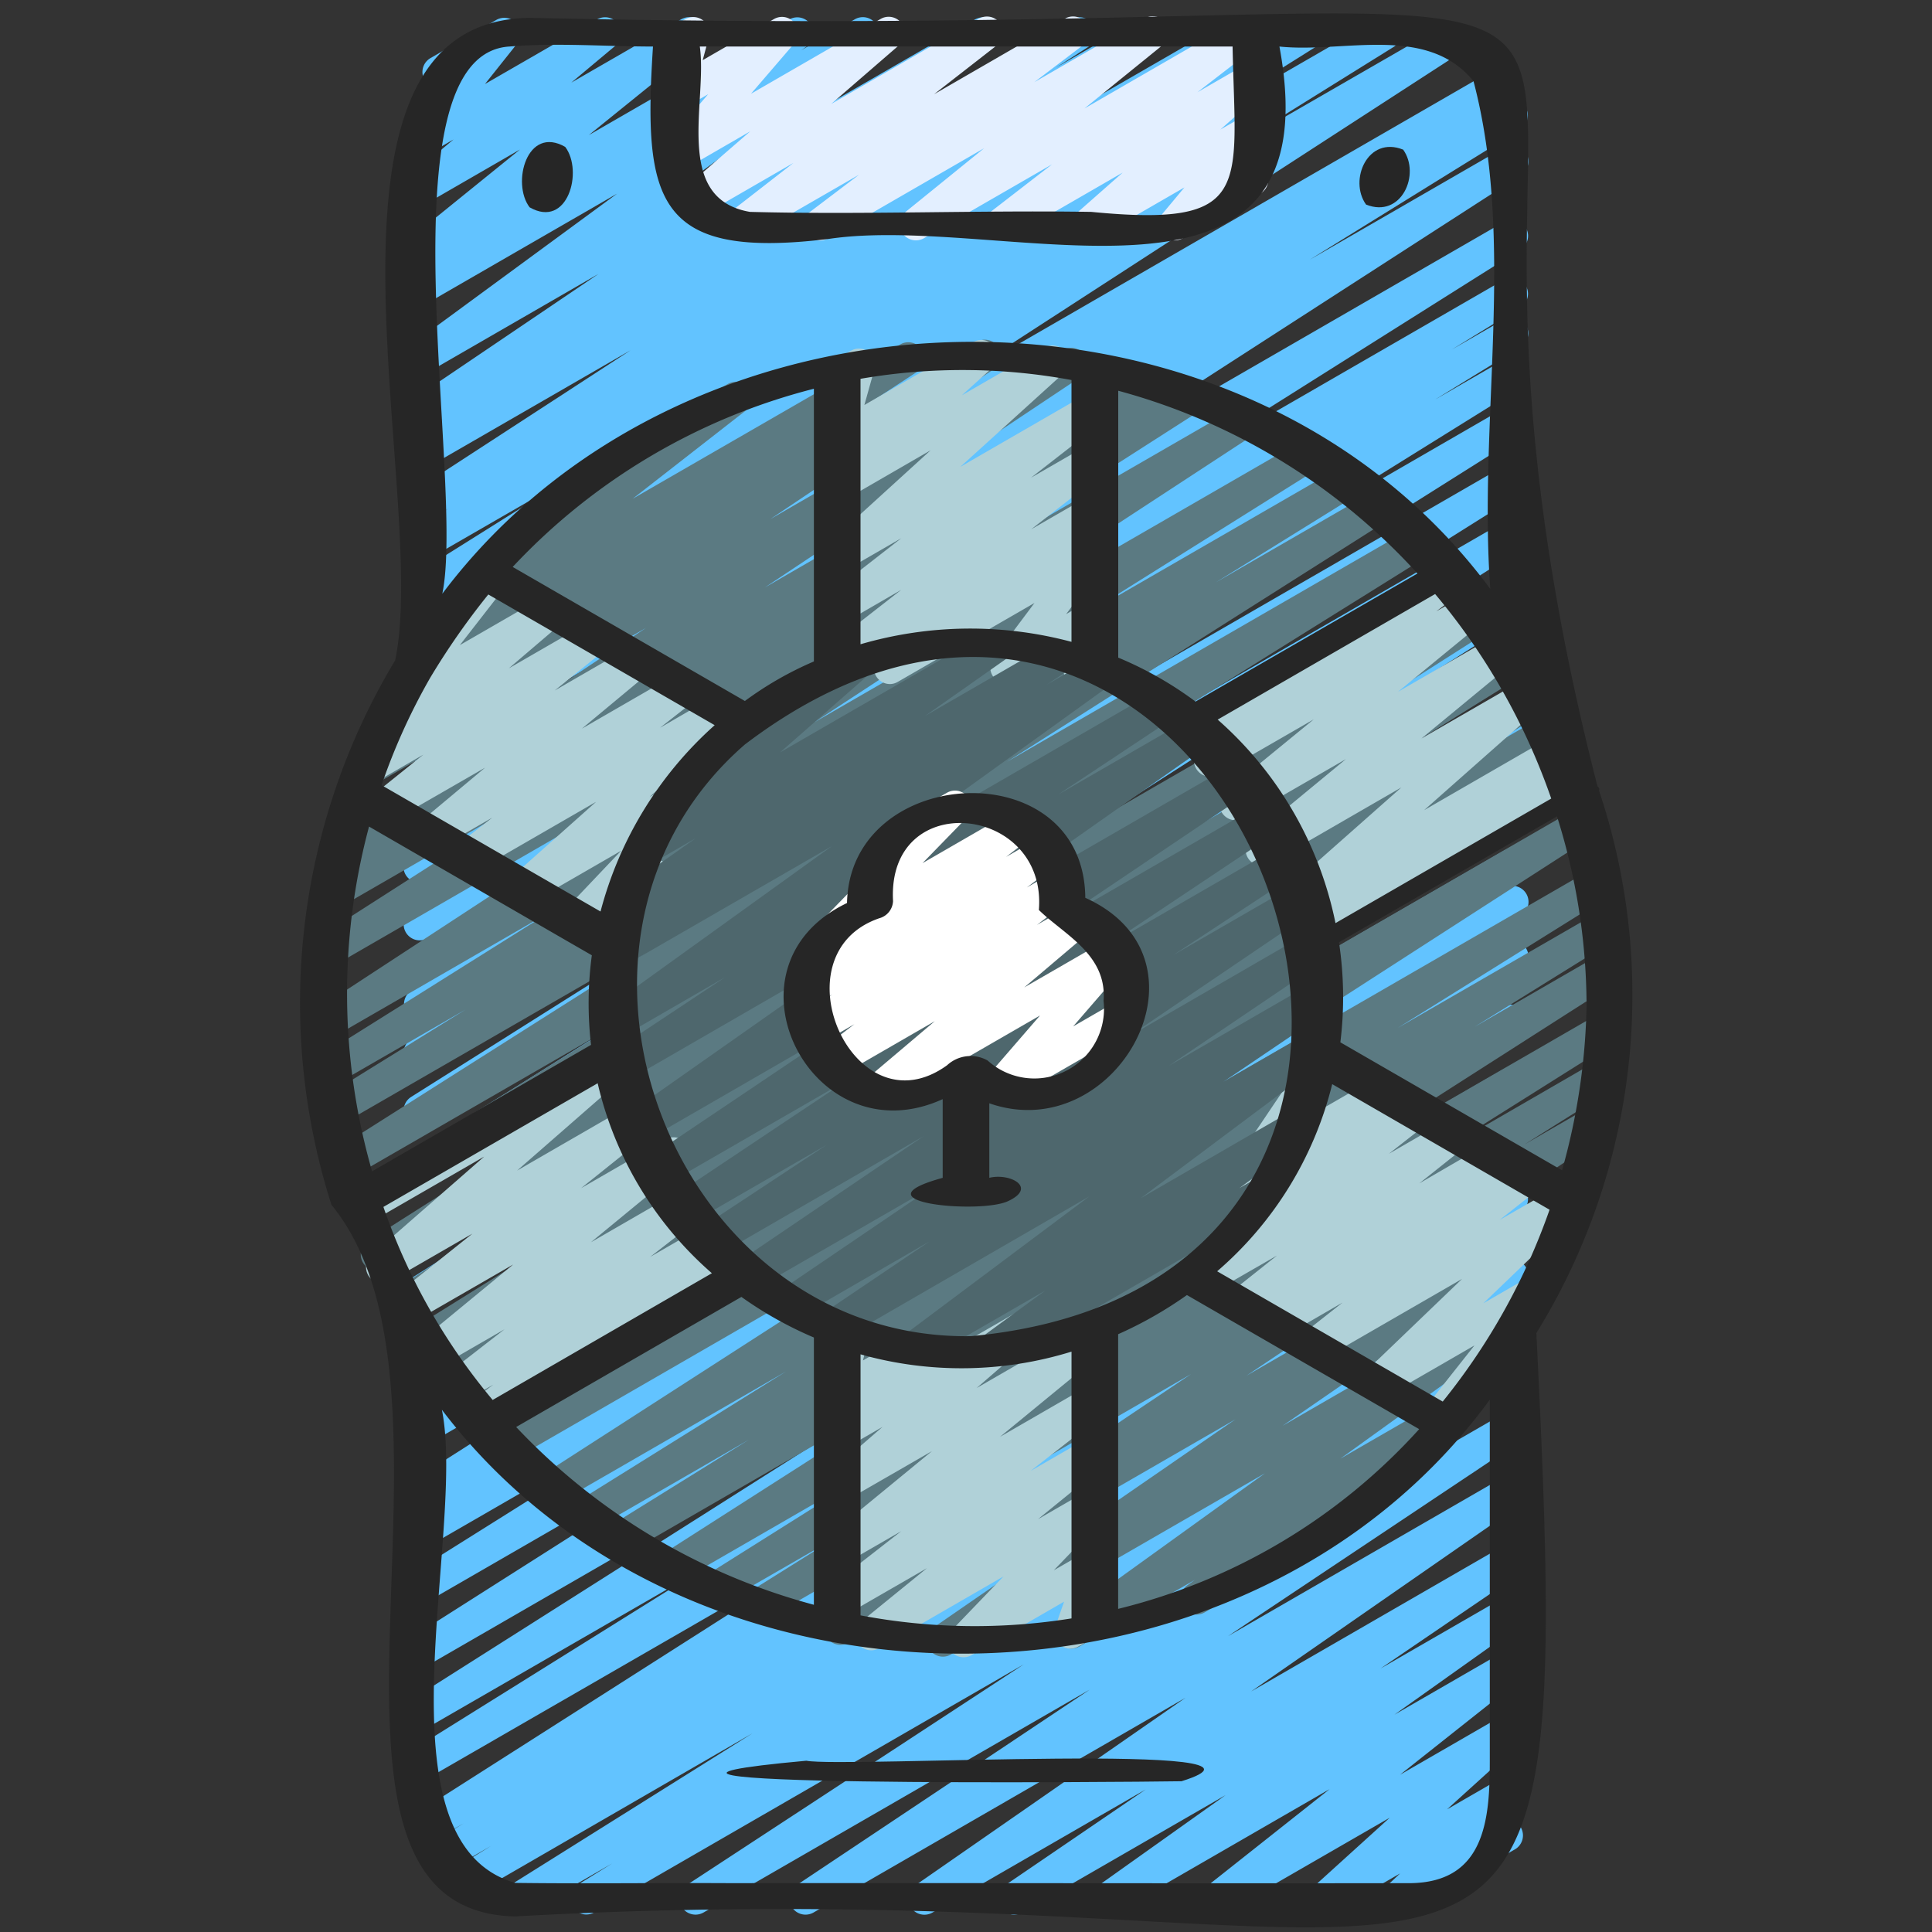
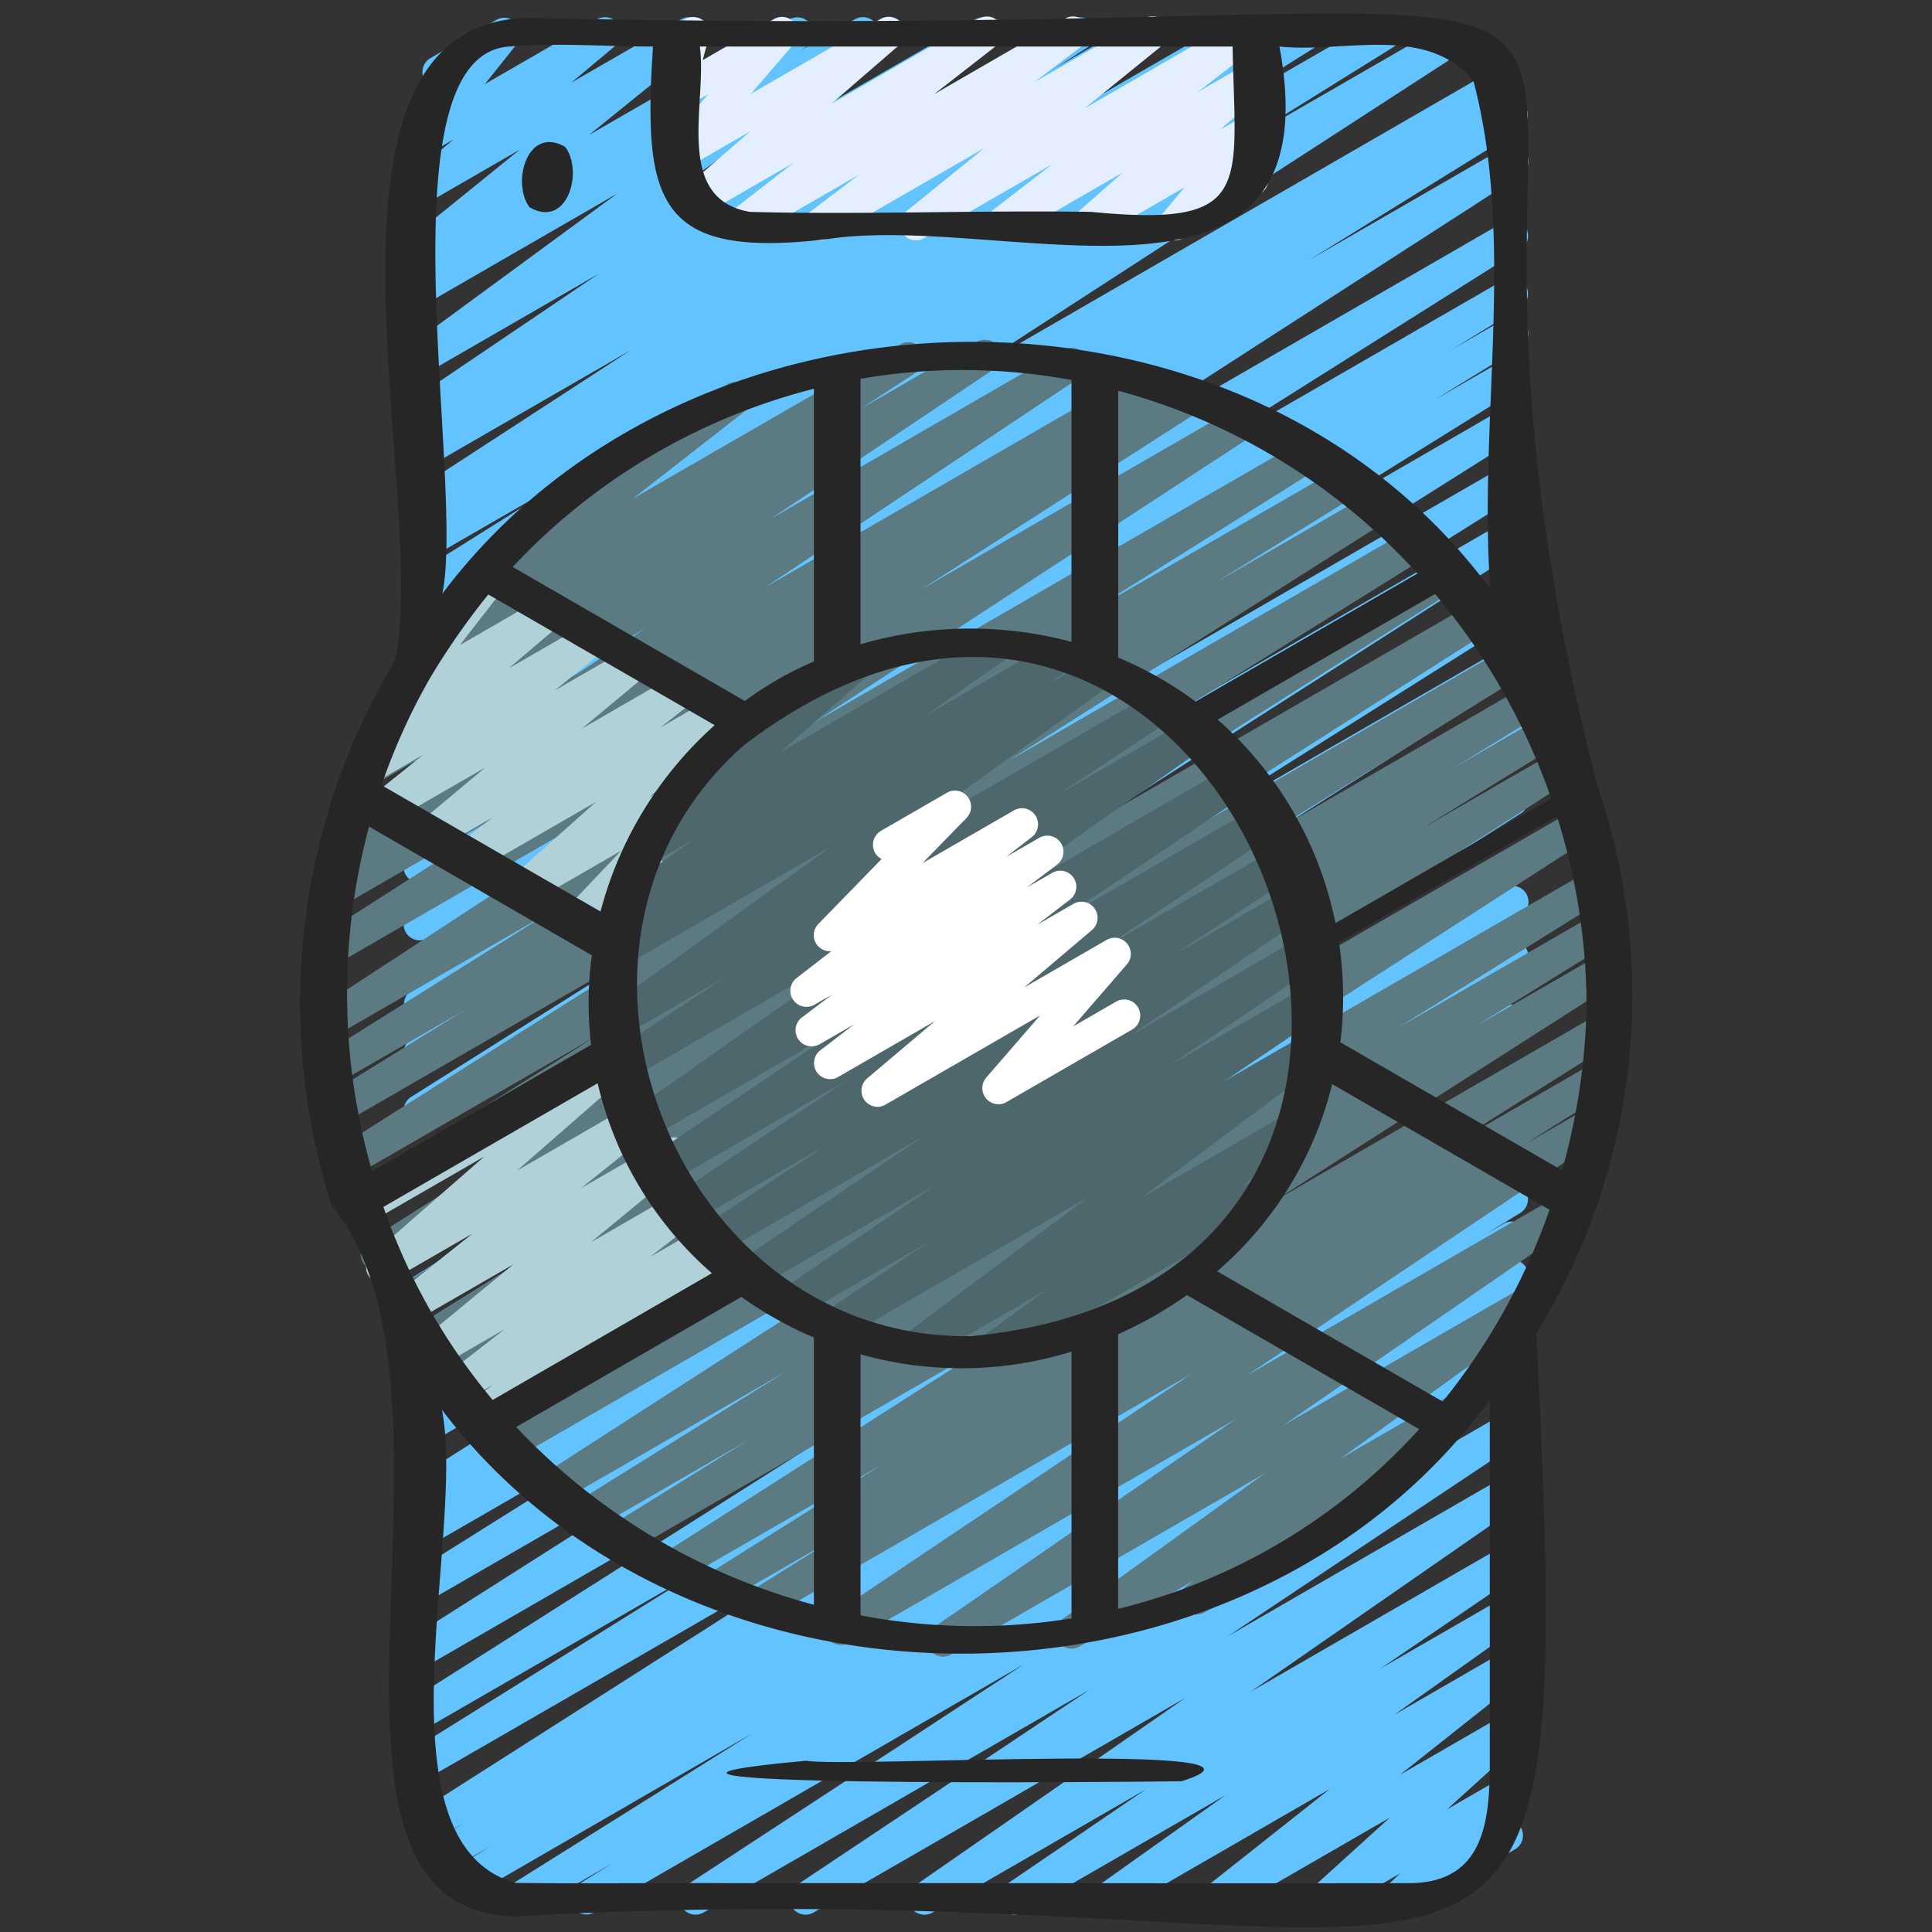
<svg xmlns="http://www.w3.org/2000/svg" id="Icons" height="512" viewBox="0 0 60 60" width="512">
  <rect x="0" y="0" width="60" height="60" fill="#333333" stroke="none" />
  <path d="m16.11 59.47a.5.5 0 0 1 -.265-.924l7.526-4.718-8.771 5.072a.5.5 0 0 1 -.512-.859l1.164-.715-1.422.821a.5.5 0 0 1 -.512-.859l1.081-.662-1.013.584a.5.5 0 0 1 -.519-.854l14.63-9.327-14.217 8.201a.5.5 0 0 1 -.514-.856l9.113-5.686-8.6 4.964a.5.5 0 0 1 -.517-.854l13.649-8.657-13.131 7.581a.5.5 0 0 1 -.518-.855l14.18-9.014-13.662 7.886a.5.5 0 0 1 -.515-.856l10.923-6.855-10.408 6.009a.5.5 0 0 1 -.51-.859l.451-.277a.5.5 0 0 1 -.459-.883l14.506-9.237-13.988 8.075a.5.5 0 0 1 -.521-.856l16.873-10.879-16.352 9.441a.5.5 0 0 1 -.518-.855l14.391-9.159-13.873 8.01a.5.5 0 0 1 -.516-.856l12.161-7.666-11.645 6.723a.5.5 0 0 1 -.519-.854l15.284-9.77-14.765 8.524a.5.5 0 0 1 -.515-.856l11.351-7.134-10.836 6.256a.5.5 0 0 1 -.516-.856l12.1-7.627-11.584 6.689a.5.5 0 0 1 -.513-.858l7.92-4.924-7.407 4.276a.5.5 0 0 1 -.511-.858l2.641-1.623-2.13 1.229a.5.5 0 0 1 -.511-.858l2.171-1.333-1.66.958a.5.5 0 0 1 -.516-.856l12.113-7.635-11.6 6.7a.5.5 0 0 1 -.521-.853l16.971-10.953-16.447 9.494a.5.5 0 0 1 -.513-.857l6.533-4.045-6.02 3.472a.5.5 0 0 1 -.51-.859l.607-.372-.1.056a.5.5 0 0 1 -.522-.853l15.8-10.241-15.275 8.817a.5.5 0 0 1 -.514-.856l4.882-3.044-4.368 2.521a.5.5 0 0 1 -.515-.856l4.812-3.02-4.3 2.481a.5.5 0 0 1 -.514-.857l1.17-.731-.656.378a.5.5 0 0 1 -.522-.852l6.829-4.442-6.304 3.638a.5.5 0 0 1 -.518-.855l1.009-.641-.491.282a.5.5 0 0 1 -.53-.847l5.84-3.949-5.31 3.065a.5.5 0 0 1 -.546-.836l6.43-4.72-5.884 3.396a.5.5 0 0 1 -.53-.847l.4-.27a.5.5 0 0 1 -.432-.874l3.429-2.775-2.867 1.656a.5.5 0 0 1 -.571-.816l1.375-1.153-.8.464a.5.5 0 0 1 -.641-.744l1.048-1.319a.5.5 0 0 1 -.325-.926l2.045-1.186a.5.5 0 0 1 .642.744l-.991 1.245 3.485-2.009a.5.5 0 0 1 .571.815l-1.375 1.151 3.41-1.966a.5.5 0 0 1 .565.821l-3.429 2.773 6.231-3.594a.5.5 0 0 1 .53.846l-.167.114 1.663-.96a.5.5 0 0 1 .546.836l-6.429 4.717 9.624-5.553a.5.5 0 0 1 .53.846l-5.838 3.947 8.305-4.793a.5.5 0 0 1 .519.854l-1.009.646 2.593-1.5a.5.5 0 0 1 .522.851l-6.832 4.443 9.174-5.294a.5.5 0 0 1 .515.856l-1.16.725 2.74-1.581a.5.5 0 0 1 .515.856l-4.809 3.019 6.716-3.875a.5.5 0 0 1 .514.857l-4.889 3.043 6.419-3.7a.5.5 0 0 1 .522.852l-15.794 10.238 16.829-9.716a.5.5 0 0 1 .511.859l-.61.373.422-.243a.5.5 0 0 1 .514.858l-6.533 4.046 6.047-3.49a.5.5 0 0 1 .521.853l-16.96 10.945 16.439-9.491a.5.5 0 0 1 .516.855l-12.126 7.643 11.61-6.7a.5.5 0 0 1 .511.858l-2.145 1.317 1.634-.943a.5.5 0 0 1 .511.859l-2.667 1.638 2.156-1.244a.5.5 0 0 1 .513.857l-7.9 4.915 7.387-4.269a.5.5 0 0 1 .516.855l-12.114 7.635 11.6-6.695a.5.5 0 0 1 .515.855l-11.337 7.126 10.82-6.246a.5.5 0 0 1 .519.854l-15.284 9.77 14.765-8.524a.5.5 0 0 1 .516.855l-12.161 7.664 11.645-6.719a.5.5 0 0 1 .518.854l-14.391 9.156 13.873-8.01a.5.5 0 0 1 .521.852l-16.881 10.889 16.36-9.441a.5.5 0 0 1 .518.855l-14.506 9.232 13.988-8.075a.5.5 0 0 1 .51.859l-.451.277a.5.5 0 0 1 .456.886l-10.923 6.854 10.408-6.009a.5.5 0 0 1 .518.855l-14.179 9.014 13.661-7.886a.5.5 0 0 1 .517.854l-13.637 8.651 13.12-7.576a.5.5 0 0 1 .514.857l-9.113 5.685 8.6-4.963a.5.5 0 0 1 .518.854l-14.63 9.325 14.111-8.149a.5.5 0 0 1 .511.858l-1.114.684.6-.348a.5.5 0 0 1 .511.858l-1.139.7.628-.363a.5.5 0 0 1 .515.857l-7.532 4.728 7.022-4.053a.5.5 0 0 1 .512.857l-1.1.68.585-.337a.5.5 0 0 1 .523.85l-10.475 6.86 9.952-5.745a.5.5 0 0 1 .527.848l-9.107 6.076 8.581-4.954a.5.5 0 0 1 .535.844l-8.4 5.83 7.865-4.54a.5.5 0 0 1 .531.846l-4.376 2.981 3.845-2.217a.5.5 0 0 1 .54.84l-3.954 2.811 3.414-1.971a.5.5 0 0 1 .56.825l-3.8 3.011 3.245-1.873a.5.5 0 0 1 .586.8l-2.371 2.148 1.785-1.03a.5.5 0 0 1 .592.8l-.578.543a.517.517 0 0 1 .491.247.5.5 0 0 1 -.183.683l-3.419 1.966a.5.5 0 0 1 -.593-.8l.447-.419-2.108 1.219a.5.5 0 0 1 -.586-.8l2.371-2.149-5.112 2.949a.5.5 0 0 1 -.561-.824l3.805-3.012-6.644 3.836a.5.5 0 0 1 -.54-.839l3.955-2.812-6.326 3.651a.5.5 0 0 1 -.531-.845l4.376-2.982-6.629 3.827a.5.5 0 0 1 -.535-.843l8.4-5.831-11.561 6.674a.5.5 0 0 1 -.527-.848l9.11-6.077-12 6.925a.5.5 0 0 1 -.524-.85l10.476-6.86-13.353 7.71a.5.5 0 0 1 -.512-.857l1.088-.674-2.654 1.531a.5.5 0 0 1 -.25.07z" fill="#62c3ff" />
  <path d="m25.469 7.47a.5.5 0 0 1 -.3-.9l1.509-1.144-3.425 1.974a.5.5 0 0 1 -.558-.827l1.946-1.513-2.875 1.66a.5.5 0 0 1 -.578-.811l2.112-1.831-2.02 1.168a.5.5 0 0 1 -.629-.759l1.342-1.561-.713.411a.5.5 0 0 1 -.733-.562l.268-1a.5.5 0 0 1 -.217-.2.5.5 0 0 1 .182-.689l.5-.289a.5.5 0 0 1 .734.561l-.191.71 2.213-1.276a.5.5 0 0 1 .629.759l-1.342 1.561 4.03-2.326a.5.5 0 0 1 .577.81l-2.116 1.832 4.586-2.647a.5.5 0 0 1 .558.827l-1.95 1.519 4.069-2.35a.5.5 0 0 1 .552.831l-1.507 1.144 3.429-1.98a.5.5 0 0 1 .564.822l-2.435 1.974 4.85-2.8a.5.5 0 0 1 .557.829l-1.9 1.468 1.528-.882a.5.5 0 0 1 .58.808l-1.395 1.233.822-.473a.5.5 0 0 1 .634.753l-.693.829a.5.5 0 0 1 .469.883l-2.404 1.384a.5.5 0 0 1 -.634-.753l.689-.826-2.736 1.579a.5.5 0 0 1 -.58-.807l1.4-1.234-3.536 2.041a.5.5 0 0 1 -.557-.828l1.9-1.469-3.984 2.297a.5.5 0 0 1 -.564-.821l2.436-1.975-4.843 2.796a.493.493 0 0 1 -.25.07z" fill="#e3efff" />
  <path d="m29.28 51.449a.5.5 0 0 1 -.28-.911l9.366-6.459-12.016 6.935a.5.5 0 0 1 -.529-.848l11.168-7.492-13.237 7.641a.5.5 0 0 1 -.516-.856l2.732-1.71-3.559 2.051a.5.5 0 0 1 -.516-.856l5.48-3.448-6.326 3.652a.5.5 0 0 1 -.52-.853l10.667-6.825-11.725 6.772a.5.5 0 0 1 -.514-.857l4.3-2.672-4.846 2.8a.5.5 0 0 1 -.515-.857l6.518-4.064-7.062 4.075a.5.5 0 0 1 -.521-.853l14.925-9.614-15.832 9.14a.5.5 0 0 1 -.521-.854l15.171-9.744-15.907 9.179a.5.5 0 0 1 -.513-.858l4.237-2.612-4.417 2.549a.5.5 0 0 1 -.512-.858l2.781-1.709-2.878 1.667a.5.5 0 0 1 -.514-.858l8.384-5.219-8.539 4.929a.5.5 0 0 1 -.518-.854l14.074-8.962-14.313 8.264a.5.5 0 0 1 -.517-.854l13.045-8.276-13.125 7.577a.5.5 0 0 1 -.515-.857l8.024-5-7.9 4.561a.5.5 0 0 1 -.517-.855l11.849-7.515-11.695 6.748a.5.5 0 0 1 -.514-.858l4.386-2.718-4.05 2.337a.5.5 0 0 1 -.515-.856l7.227-4.534-6.82 3.938a.5.5 0 0 1 -.524-.85l13.724-8.979-13.162 7.6a.5.5 0 0 1 -.52-.854l8.71-5.58-7.979 4.605a.5.5 0 0 1 -.515-.858l.629-.391a.5.5 0 0 1 -.388-.9l9.787-6.531-8.507 4.912a.5.5 0 0 1 -.529-.848l6.957-4.664-5.315 3.069a.5.5 0 0 1 -.525-.85l1.757-1.158a.5.5 0 0 1 -.542-.836l4.032-3.144a.5.5 0 0 1 -.2-.93l5.41-3.125a.5.5 0 0 1 .557.827l-3.508 2.736 8.322-4.8a.5.5 0 0 1 .525.849l-1.756 1.151 3.6-2.075a.5.5 0 0 1 .528.848l-6.948 4.662 9.1-5.256a.5.5 0 0 1 .527.849l-9.795 6.529 11.775-6.8a.5.5 0 0 1 .515.858l-.055.033.8-.46a.5.5 0 0 1 .52.853l-8.7 5.576 9.879-5.7a.5.5 0 0 1 .524.85l-13.729 8.981 15.149-8.746a.5.5 0 0 1 .515.857l-7.23 4.532 7.907-4.564a.5.5 0 0 1 .514.857l-4.375 2.712 4.84-2.794a.5.5 0 0 1 .517.855l-11.847 7.513 12.56-7.251a.5.5 0 0 1 .515.857l-8.039 5.013 8.451-4.878a.5.5 0 0 1 .517.855l-13.037 8.268 13.562-7.83a.5.5 0 0 1 .518.855l-14.078 8.961 14.527-8.387a.5.5 0 0 1 .514.857l-8.381 5.215 8.519-4.918a.5.5 0 0 1 .512.859l-2.794 1.717 2.764-1.6a.5.5 0 0 1 .513.858l-4.23 2.608 4.166-2.406a.5.5 0 0 1 .521.854l-15.171 9.75 15.257-8.809a.5.5 0 0 1 .52.853l-14.926 9.622 14.849-8.573a.5.5 0 0 1 .515.856l-6.505 4.058 6.19-3.571a.5.5 0 0 1 .513.857l-4.313 2.678 3.894-2.248a.5.5 0 0 1 .52.853l-10.664 6.822 10.144-5.856a.5.5 0 0 1 .517.855l-5.477 3.446 4.842-2.8a.5.5 0 0 1 .516.856l-2.742 1.723 2-1.154a.5.5 0 0 1 .528.847l-11.165 7.491 9.949-5.744a.5.5 0 0 1 .534.843l-9.363 6.458 7.561-4.365a.5.5 0 0 1 .542.838l-6.309 4.548 3.542-2.045a.5.5 0 0 1 .542.838l-2.827 2.039a.5.5 0 0 1 -.066.821l-5.413 3.125a.5.5 0 0 1 -.542-.838l.245-.176-3.59 2.072a.5.5 0 0 1 -.542-.838l6.307-4.543-9.753 5.627a.494.494 0 0 1 -.25.067z" fill="#5b7a82" />
  <g fill="#b0d1d8">
-     <path d="m27.639 21.244a.5.5 0 0 1 -.3-.9l.231-.177-1.286.742a.5.5 0 0 1 -.557-.827l2.262-1.764-1.7.985a.5.5 0 0 1 -.557-.827l2.257-1.76-1.7.981a.5.5 0 0 1 -.586-.8l3.197-2.912-2.62 1.515a.5.5 0 0 1 -.585-.8l.95-.857-.365.21a.5.5 0 0 1 -.731-.568l.366-1.3a.492.492 0 0 1 -.317-.237.5.5 0 0 1 .182-.682l.646-.373a.5.5 0 0 1 .731.567l-.313 1.118 3.392-1.959a.5.5 0 0 1 .585.8l-.95.858 2.573-1.485a.5.5 0 0 1 .586.8l-3.208 2.908 3.9-2.252a.5.5 0 0 1 .557.827l-2.26 1.761 1.708-.985a.5.5 0 0 1 .558.827l-2.259 1.759 1.706-.984a.5.5 0 0 1 .554.83l-.4.3a.488.488 0 0 1 .47.158.5.5 0 0 1 .027.632l-1.274 1.7.63-.363a.5.5 0 0 1 .727.584l-.221.7a.512.512 0 0 1 .181.183.5.5 0 0 1 -.183.682l-.5.29a.5.5 0 0 1 -.726-.584l.108-.342-1.621.935a.5.5 0 0 1 -.624-.1.5.5 0 0 1 -.027-.632l1.274-1.7-4.242 2.448a.491.491 0 0 1 -.246.07z" />
    <path d="m17.91 29.1a.5.5 0 0 1 -.362-.845l1.741-1.834-2.826 1.631a.5.5 0 0 1 -.583-.806l2.634-2.346-3.759 2.17a.5.5 0 0 1 -.558-.827l1.093-.851-1.721.993a.5.5 0 0 1 -.57-.817l2.067-1.728-2.952 1.7a.5.5 0 0 1 -.563-.822l1.6-1.284-1.556.9a.5.5 0 0 1 -.575-.812l1.642-1.4-.1.056a.5.5 0 0 1 -.645-.74l2.217-2.846a.5.5 0 0 1 .182-.683l.721-.416a.5.5 0 0 1 .645.741l-1.4 1.8 2.586-1.492a.5.5 0 0 1 .575.813l-1.639 1.4 2.455-1.417a.5.5 0 0 1 .563.822l-1.594 1.284 2.343-1.353a.5.5 0 0 1 .571.816l-2.072 1.722 2.959-1.708a.5.5 0 0 1 .558.827l-1.087.852 1.725-1a.5.5 0 0 1 .583.8l-2.636 2.353 1.61-.929a.5.5 0 0 1 .613.777l-1.986 2.099a.5.5 0 0 1 .193.93l-2.442 1.405a.49.49 0 0 1 -.25.065z" />
    <path d="m14.838 44.486a.5.5 0 0 1 -.3-.9l.78-.583-.938.541a.5.5 0 0 1 -.557-.827l1.847-1.436-2.058 1.189a.5.5 0 0 1 -.567-.819l2.893-2.381-3.159 1.823a.5.5 0 0 1 -.561-.823l2.453-1.958-2.555 1.474a.5.5 0 0 1 -.579-.809l3.5-3.058-3.657 2.11a.5.5 0 1 1 -.5-.865l8.1-4.679a.5.5 0 0 1 .579.81l-3.5 3.058 3.874-2.237a.5.5 0 0 1 .562.823l-2.449 1.961 2.629-1.517a.5.5 0 0 1 .567.818l-2.891 2.379 3.133-1.809a.5.5 0 0 1 .557.827l-1.849 1.436 1.954-1.127a.5.5 0 0 1 .548.833l-.779.583.79-.456a.5.5 0 1 1 .5.865l-8.117 4.687a.491.491 0 0 1 -.25.067z" />
-     <path d="m29.925 51.468a.5.5 0 0 1 -.361-.847l1.6-1.663-3.854 2.225a.5.5 0 0 1 -.566-.821l2.044-1.662-2.508 1.446a.5.5 0 0 1 -.557-.827l2.266-1.767-1.709.986a.5.5 0 0 1 -.567-.819l3.229-2.652-2.662 1.533a.5.5 0 0 1 -.577-.81l1.705-1.477-1.128.652a.5.5 0 0 1 -.592-.8l.425-.4a.492.492 0 0 1 -.384-.093.5.5 0 0 1 -.184-.522l.285-1.131a.493.493 0 0 1 -.233-.208.5.5 0 0 1 .183-.683l.5-.29a.5.5 0 0 1 .736.555l-.216.856 2.463-1.422a.5.5 0 0 1 .591.8l-.326.307 1.926-1.112a.5.5 0 0 1 .577.811l-1.7 1.473 3.389-1.956a.5.5 0 0 1 .567.82l-3.23 2.652 2.662-1.537a.5.5 0 0 1 .557.827l-2.268 1.769 1.71-.987a.5.5 0 0 1 .565.821l-2.047 1.665 1.481-.855a.5.5 0 0 1 .61.779l-1.6 1.663.987-.569a.5.5 0 0 1 .721.6l-.349 1a.5.5 0 0 1 .127.917l-.723.418a.5.5 0 0 1 -.721-.6l.277-.792-2.871 1.659a.49.49 0 0 1 -.25.068z" />
-     <path d="m44.644 44.54a.5.5 0 0 1 -.393-.811l1.539-1.945-2.784 1.607a.5.5 0 0 1 -.6-.793l3-2.88-4.389 2.533a.5.5 0 0 1 -.559-.825l1.237-.974-1.9 1.1a.5.5 0 0 1 -.549-.833l.148-.111-.621.358a.5.5 0 0 1 -.561-.824l1.446-1.151-2.158 1.243a.5.5 0 0 1 -.559-.826l1.187-.929-.11.063a.5.5 0 0 1 -.565-.821l1.171-.946a.491.491 0 0 1 -.183-.125.5.5 0 0 1 -.049-.62l1.8-2.672a.5.5 0 0 1 .2-.657l.5-.288a.5.5 0 0 1 .665.713l-1.129 1.674 2.292-1.322a.5.5 0 0 1 .564.821l-.226.184.7-.405a.5.5 0 0 1 .558.826l-1.182.927 1.83-1.056a.5.5 0 0 1 .561.824l-1.447 1.152 2.153-1.251a.5.5 0 0 1 .549.833l-.151.113.62-.357a.5.5 0 0 1 .559.825l-1.236.973 1.895-1.087a.5.5 0 0 1 .6.793l-3 2.882 1.488-.859a.5.5 0 0 1 .642.743l-2.241 2.833a.41.41 0 0 1 .047.068.5.5 0 0 1 -.183.682l-.924.535a.494.494 0 0 1 -.252.063z" />
-     <path d="m40.685 29.448a.5.5 0 0 1 -.294-.9l.094-.069-.059.034a.5.5 0 0 1 -.581-.808l3.676-3.251-4.085 2.359a.5.5 0 0 1 -.569-.819l2.933-2.42-3.18 1.834a.5.5 0 0 1 -.567-.819l2.747-2.249-2.97 1.712a.5.5 0 0 1 -.55-.833l.819-.613-.831.48a.5.5 0 1 1 -.5-.865l8.108-4.682a.5.5 0 0 1 .55.833l-.822.614.986-.568a.5.5 0 0 1 .567.819l-2.743 2.249 3.091-1.786a.5.5 0 0 1 .568.819l-2.927 2.414 3.179-1.833a.5.5 0 0 1 .581.807l-3.678 3.253 3.947-2.278a.5.5 0 0 1 .544.837l-.112.081a.5.5 0 0 1 .634.208.5.5 0 0 1 -.182.682l-8.124 4.691a.494.494 0 0 1 -.25.067z" />
  </g>
  <path d="m30.77 42.438a.5.5 0 0 1 -.3-.9l1.992-1.458-3.818 2.2a.5.5 0 0 1 -.549-.833l5.732-4.29-7.687 4.443a.5.5 0 0 1 -.53-.847l3.258-2.2-4.1 2.369a.5.5 0 0 1 -.531-.847l4.823-3.275-5.6 3.231a.5.5 0 0 1 -.53-.847l5.756-3.9-6.386 3.693a.5.5 0 0 1 -.526-.85l3.9-2.573-4.217 2.434a.5.5 0 0 1 -.527-.848l5.435-3.629-5.683 3.28a.5.5 0 0 1 -.529-.848l6.046-4.067-6.163 3.558a.5.5 0 0 1 -.538-.842l8.302-5.835-8.3 4.794a.5.5 0 0 1 -.526-.85l3.547-2.354-3.2 1.849a.5.5 0 0 1 -.542-.839l7.057-5.08-6.454 3.723a.5.5 0 0 1 -.528-.849l.722-.48a.5.5 0 0 1 -.467-.875l2.491-1.761-1.274.735a.5.5 0 0 1 -.58-.809l2.954-2.587a.51.51 0 0 1 -.486-.247.5.5 0 0 1 .183-.683l4.031-2.327a.5.5 0 0 1 .58.809l-2.783 2.441 6.46-3.729a.5.5 0 0 1 .538.841l-2.5 1.759 3.9-2.251a.5.5 0 0 1 .527.849l-.642.428 1.436-.829a.5.5 0 0 1 .542.838l-7.056 5.081 8.442-4.875a.5.5 0 0 1 .526.85l-3.539 2.349 4.1-2.366a.5.5 0 0 1 .538.841l-8.3 5.839 9.112-5.261a.5.5 0 0 1 .53.848l-6.039 4.067 6.375-3.68a.5.5 0 0 1 .527.848l-5.429 3.625 5.553-3.206a.5.5 0 0 1 .526.851l-3.913 2.576 3.823-2.206a.5.5 0 0 1 .53.847l-5.753 3.9 5.561-3.215a.5.5 0 0 1 .53.847l-4.83 3.267 4.418-2.549a.5.5 0 0 1 .529.846l-3.257 2.203 2.617-1.511a.5.5 0 0 1 .55.833l-5.73 4.289 4.515-2.611a.5.5 0 0 1 .546.836l-2 1.463.334-.192a.5.5 0 1 1 .5.865l-8.3 4.794a.5.5 0 0 1 -.252.072z" fill="#4e676d" />
  <path d="m27.254 34.373a.5.5 0 0 1 -.323-.882l2.1-1.777-2.971 1.715a.5.5 0 0 1 -.56-.829l1.034-.793-1.08.623a.5.5 0 0 1 -.552-.831l.941-.712-.55.316a.5.5 0 0 1 -.556-.828l1.078-.833a.517.517 0 0 1 -.437-.191.5.5 0 0 1 .036-.656l1.964-2.016a.5.5 0 0 1 -.019-.876l2.049-1.183a.5.5 0 0 1 .609.781l-1.368 1.405 2.841-1.64a.5.5 0 0 1 .556.828l-.8.618 1.033-.595a.5.5 0 0 1 .552.831l-.942.714.791-.457a.5.5 0 0 1 .553.83l-1.029.789 1.131-.653a.5.5 0 0 1 .573.815l-2.1 1.78 2.562-1.478a.5.5 0 0 1 .628.759l-1.67 1.929 1.336-.771a.5.5 0 0 1 .5.866l-3.907 2.255a.5.5 0 0 1 -.628-.76l1.67-1.929-4.8 2.769a.491.491 0 0 1 -.245.067z" fill="#fff" />
  <path d="m10.293 37.416c4.844 5.9-1.9 21.935 5.7 22.1 31.328-1.736 33.007 7.794 31.72-18.116a19.966 19.966 0 0 0 1.945-16.851.087.087 0 0 0 -.044-.12c-7.784-30.317 11.386-22.881-33.158-23.874-7.476.086-3.1 14.825-4.184 19.952a20.64 20.64 0 0 0 -1.979 16.909zm3.066-16.365a22.668 22.668 0 0 1 1.806-2.589l7.03 4.059a11.755 11.755 0 0 0 -3.545 5.787l-6.8-3.924a19.139 19.139 0 0 1 1.509-3.333zm34.816 3.749-6.7 3.868a11.445 11.445 0 0 0 -3.659-6.32l6.753-3.9a20.088 20.088 0 0 1 3.606 6.352zm1.1 6.274a20.151 20.151 0 0 1 -.764 5.271l-6.885-3.975a11.418 11.418 0 0 0 -.043-3.107l6.771-3.909a19.673 19.673 0 0 1 .917 5.718zm-4.47 12.453-7.005-4.046a11.213 11.213 0 0 0 3.573-5.812l6.75 3.9a19.97 19.97 0 0 1 -3.318 5.958zm-21.67-20.408c15-11.39 25.736 16.624 7.02 18.377-9.269.138-14.021-12.296-7.02-18.377zm-.11 17.158a11.9 11.9 0 0 0 2.251 1.261v8.3a19.687 19.687 0 0 1 -9.246-5.521zm3.7 1.937v-.154a11.568 11.568 0 0 0 6.552-.084v8.285a18.988 18.988 0 0 1 -6.552-.094zm8 0v-.779a12.3 12.3 0 0 0 2.136-1.216l7.213 4.164a18.546 18.546 0 0 1 -9.349 5.582zm2.715-20.606-.312.18a11.215 11.215 0 0 0 -2.4-1.365v-8.288a19.388 19.388 0 0 1 9.293 5.676zm-4.164-1.822v.147a12.181 12.181 0 0 0 -6.552.075v-8.244a18.594 18.594 0 0 1 6.552.038zm-8 0v.756a10.688 10.688 0 0 0 -2.143 1.228l-7.211-4.163a19.339 19.339 0 0 1 9.354-5.534zm-7.72 9.406.824.475a11.2 11.2 0 0 0 -.025 2.782l-6.8 3.928a20.021 20.021 0 0 1 -.094-10.707zm-5.649 8.29 6.654-3.841a11.164 11.164 0 0 0 3.547 5.9l-6.808 3.936a18.956 18.956 0 0 1 -3.393-5.995zm34.36 17.212c0 1.778-.133 3.756-2.458 3.789-7.046.011-14.093-.008-21.139 0-2.223-.012-4.451.021-6.671-.008-4.443-1.278-1.512-10.9-2.276-14.694 7.769 10.228 24.966 10.073 32.544-.313zm-8.5-53.249h.512c.083 4.368.67 5.628-4.389 5.135-3.531-.055-7.08.093-10.6 0-2.4-.409-1.313-3.435-1.557-5.135zm-21.947 0c1.464-.123 2.991 0 4.459 0-.313 4.816.1 6.627 5.455 5.975 5.515-.824 15.714 3.27 14-5.975 1.995.212 4.573-.709 6.027 1.076 1.314 4.986.143 10.578.521 15.768-7.681-10.367-24.8-10.143-32.546.15.722-3.447-1.965-16.739 2.08-16.994z" fill="#262626" />
-   <path d="m29.276 34.135v2.444c-2.784.762 1.115 1.128 2.013.731.946-.427.081-.891-.565-.732v-2.314c3.954 1.383 7.2-4.48 2.981-6.382-.037-4.552-7.315-4.165-7.4.162-4.131 1.98-1.097 7.944 2.971 6.091zm-1.969-5.618a.576.576 0 0 0 .427-.531c-.192-3.54 4.792-3 4.529.274.775.761 2.123 1.378 2.009 2.82a2.164 2.164 0 0 1 -3.6 1.855 1.075 1.075 0 0 0 -1.259.147c-2.908 2.103-5.35-3.45-2.106-4.565z" fill="#262626" />
-   <path d="m42.424 6.353c1.1.441 1.7-.946 1.152-1.706-1.1-.441-1.697.946-1.152 1.706z" fill="#262626" />
+   <path d="m42.424 6.353z" fill="#262626" />
  <path d="m16.447 6.438c1.186.68 1.674-1.128 1.106-1.876-1.186-.68-1.674 1.128-1.106 1.876z" fill="#262626" />
  <path d="m25.041 54.681c-9.156.835 9.923.664 11.652.637 4.007-1.249-10.486-.41-11.652-.637z" fill="#262626" />
</svg>